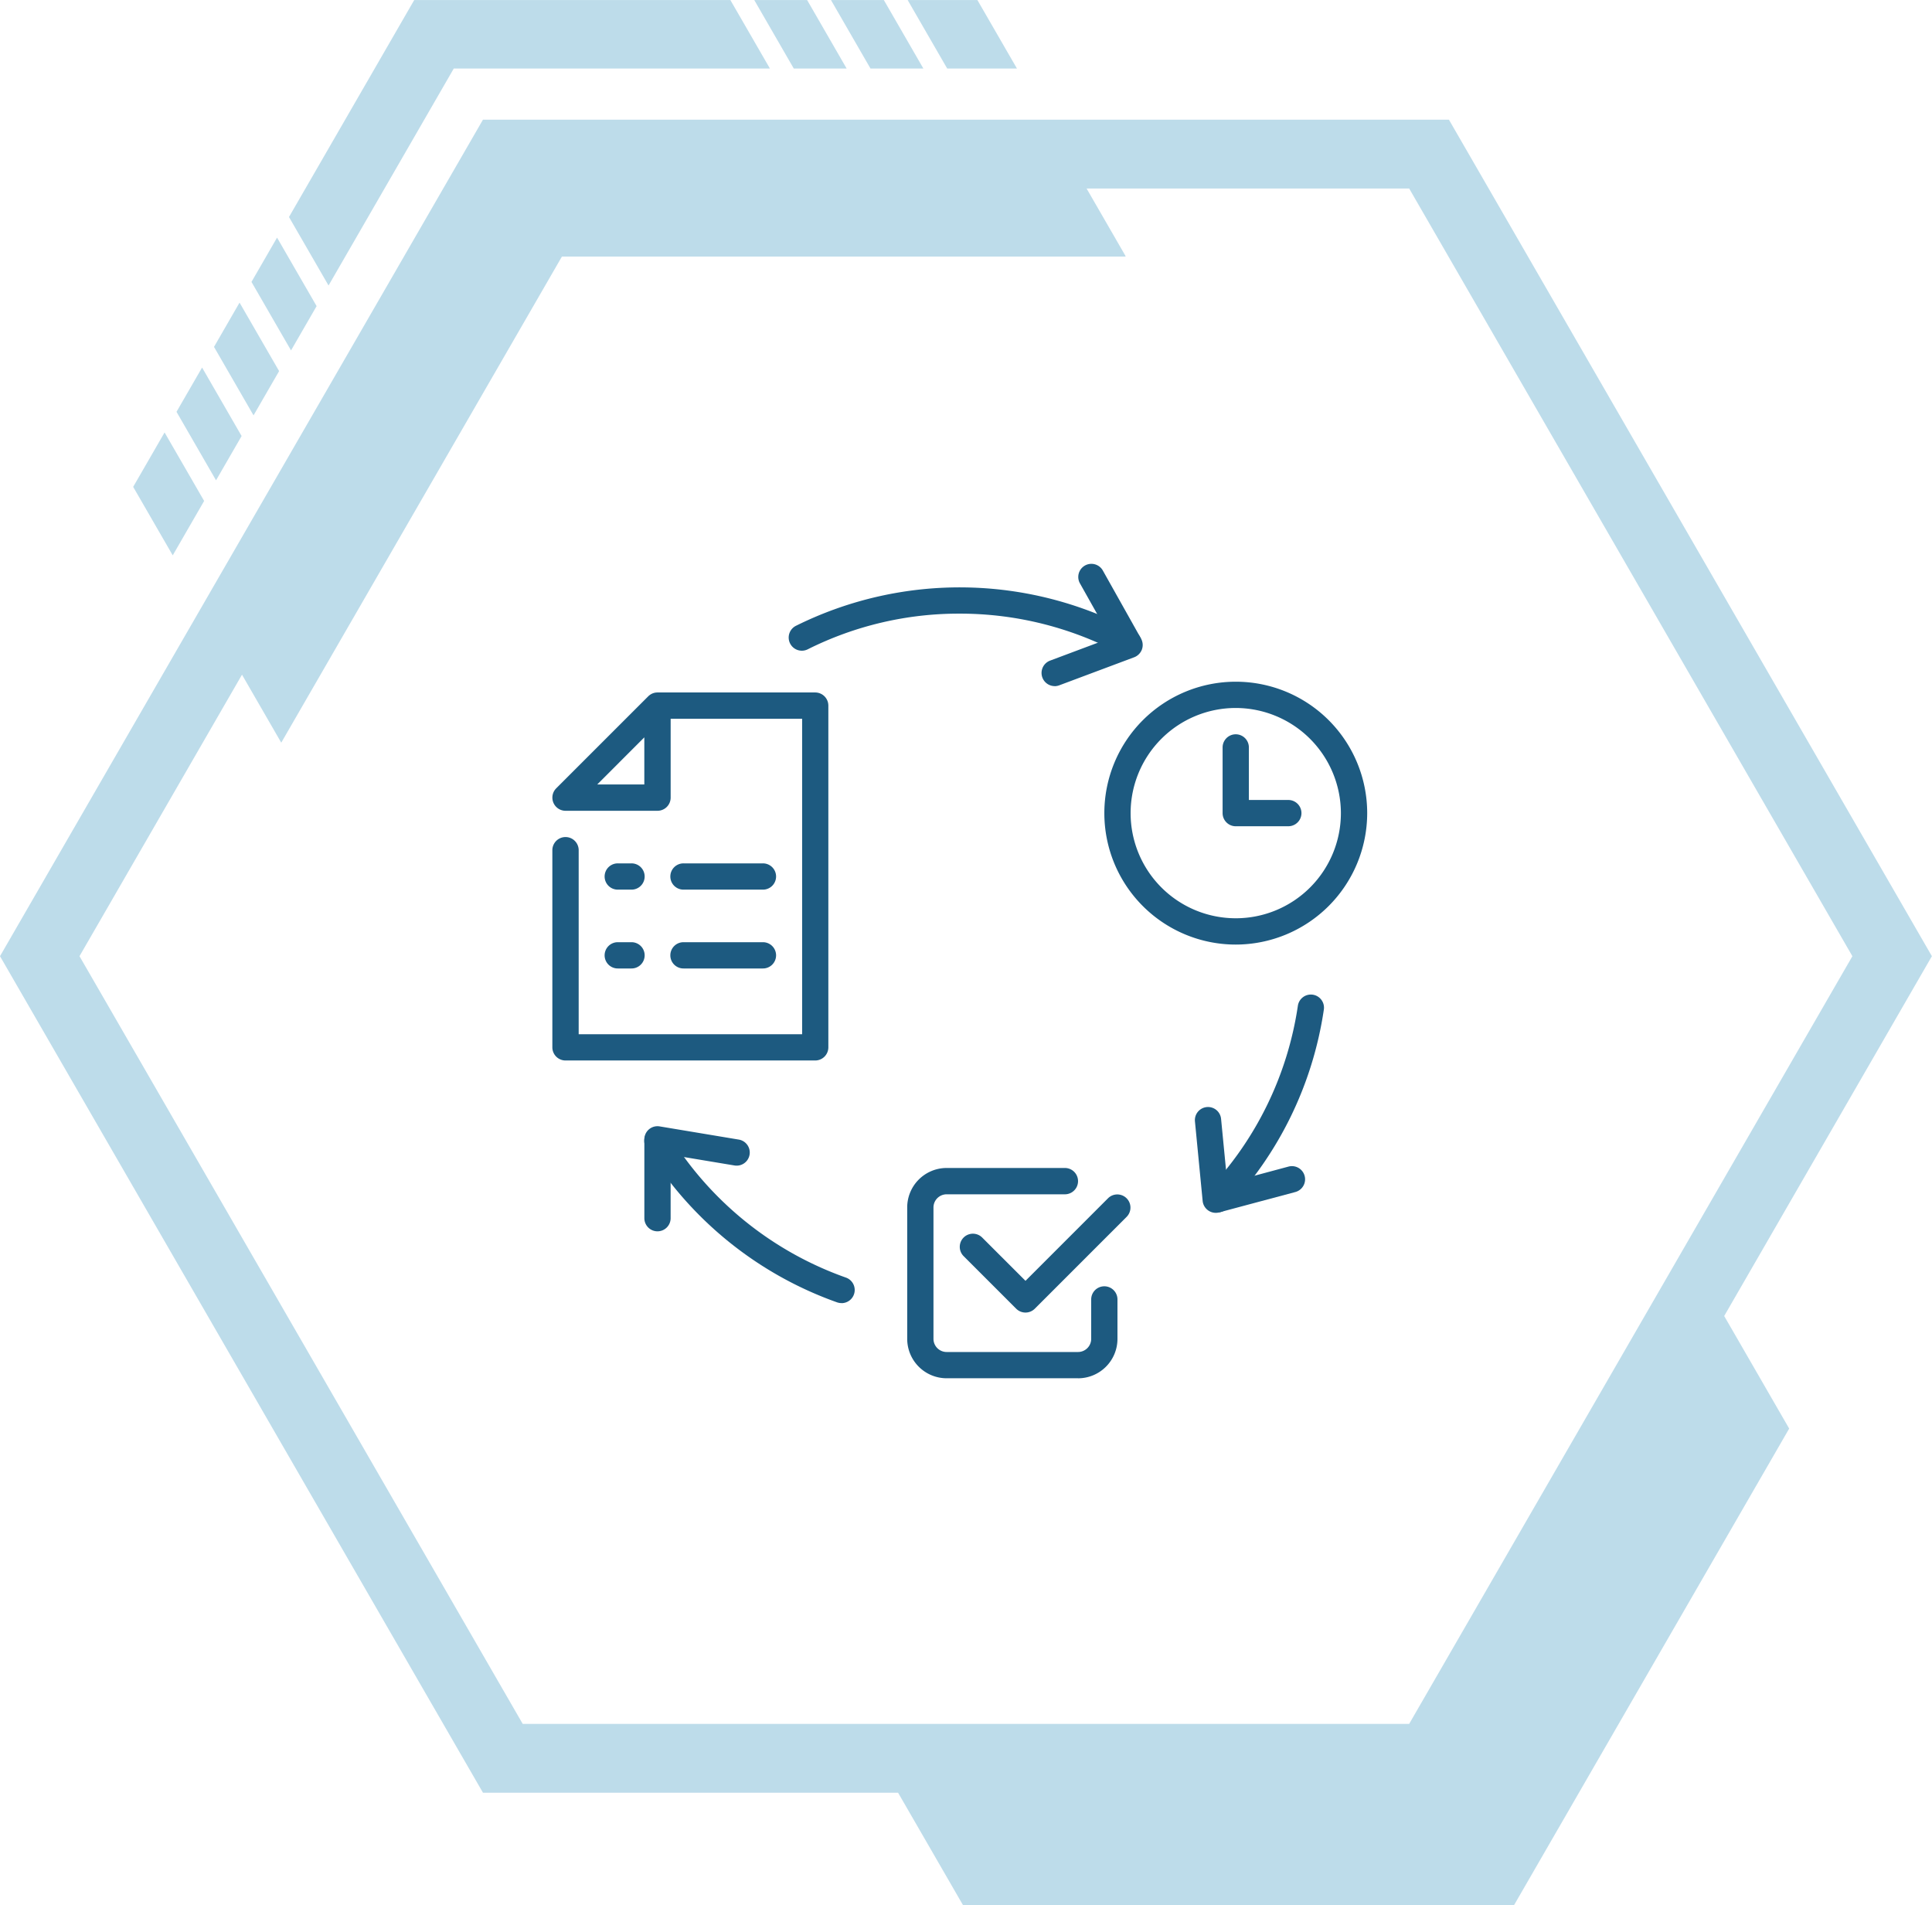
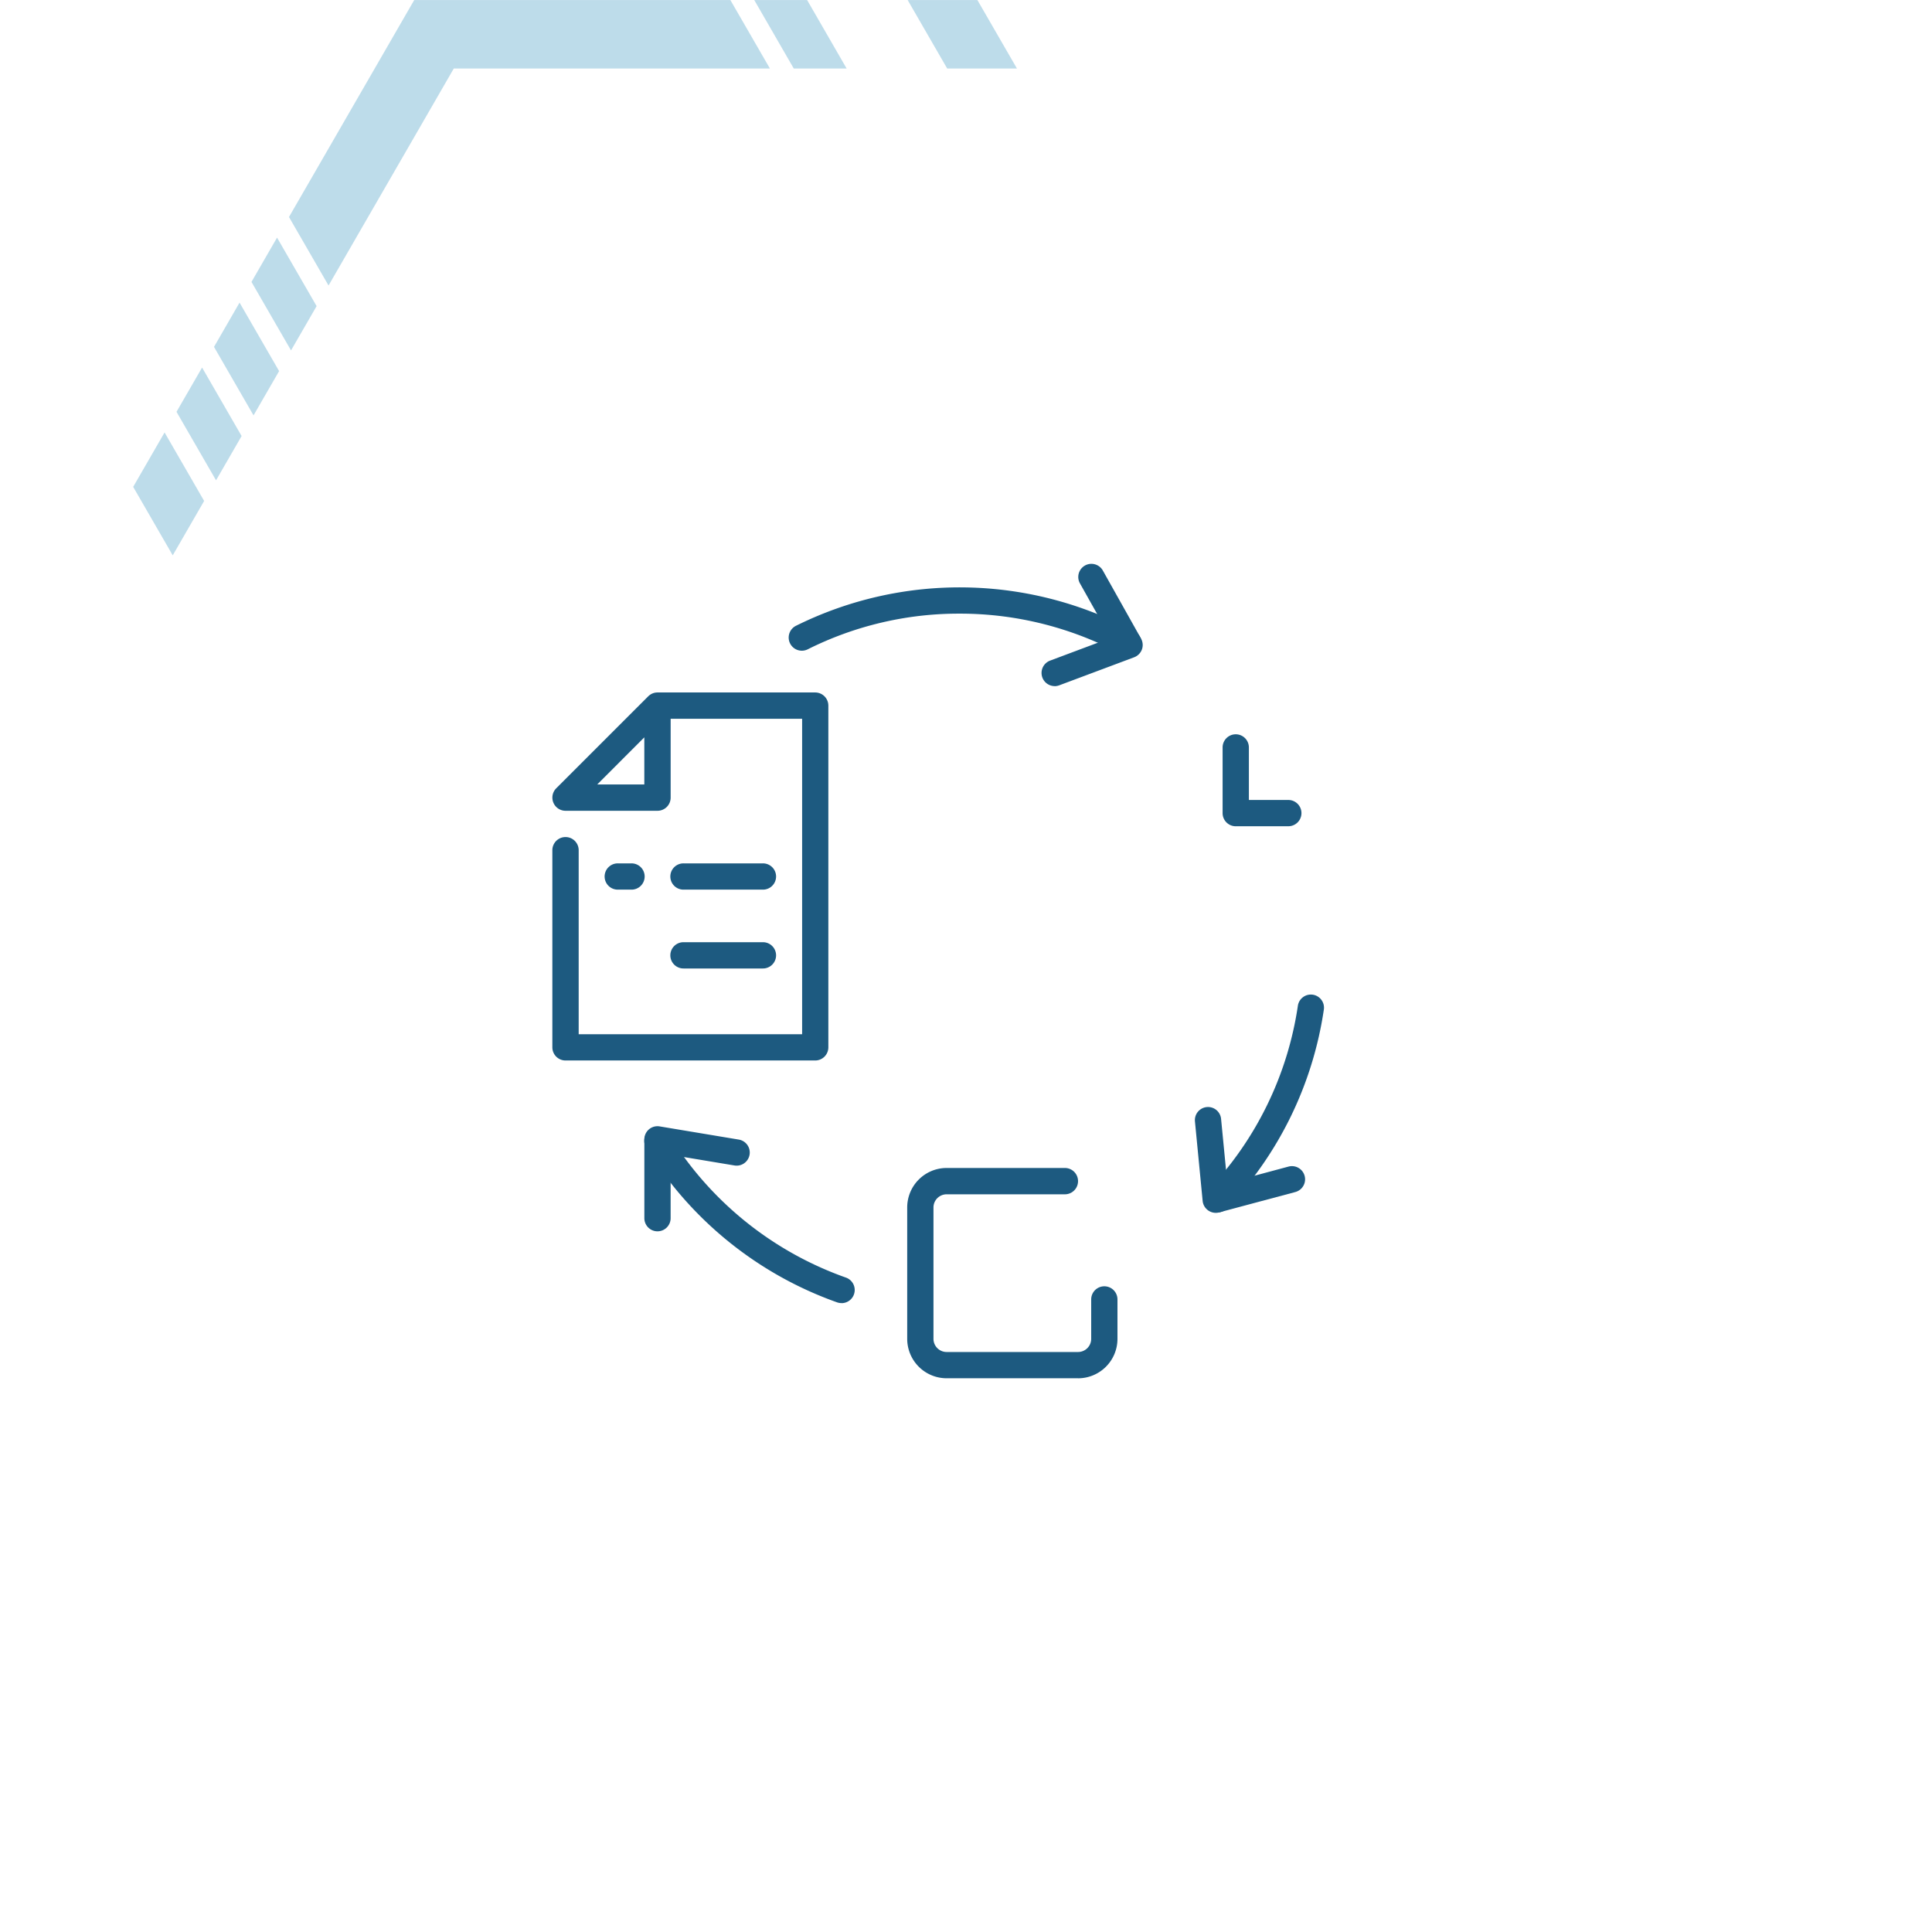
<svg xmlns="http://www.w3.org/2000/svg" width="271.5" height="267.75" viewBox="0 0 271.5 267.75">
  <defs>
    <clipPath id="clip-path">
      <path id="Path_82" data-name="Path 82" d="M68.555,104h271.5V355.734H68.555Zm0,0" />
    </clipPath>
    <clipPath id="clip-path-2">
      <path id="Path_88" data-name="Path 88" d="M109,87.984h68V129H109Zm0,0" />
    </clipPath>
    <clipPath id="clip-path-3">
      <path id="Path_90" data-name="Path 90" d="M174,87.984h14V98H174Zm0,0" />
    </clipPath>
    <clipPath id="clip-path-4">
      <path id="Path_92" data-name="Path 92" d="M185,87.984h14V98H185Zm0,0" />
    </clipPath>
    <clipPath id="clip-path-5">
      <path id="Path_94" data-name="Path 94" d="M196,87.984h16V98H196Zm0,0" />
    </clipPath>
    <clipPath id="clip-path-6">
      <path id="Path_96" data-name="Path 96" d="M223,183h37.742v38H223Zm0,0" />
    </clipPath>
    <clipPath id="clip-path-7">
      <path id="Path_100" data-name="Path 100" d="M196,252h30v29.723H196Zm0,0" />
    </clipPath>
  </defs>
  <g id="Project_Management" data-name="Project Management" transform="translate(-1294 -206)">
    <g id="Group_27" data-name="Group 27" transform="translate(1225.445 118.016)" clip-path="url(#clip-path)">
-       <path id="Path_81" data-name="Path 81" d="M340.039,222.352,272.168,104.8H136.426L68.555,222.352l67.871,117.554h58.336l9.14,15.828h77.4l38.683-67-9.132-15.82Zm-260.312,0,22.836-39.559,5.515,9.555,39.442-68.309h79.2v-.09l-5.469-9.476h45.332l62.285,107.882L266.582,330.234H142.012Zm0,0" fill="#bddcea" />
-     </g>
+       </g>
    <path id="Path_83" data-name="Path 83" d="M97.242,158.379l-5.559-9.625L87.27,156.4l5.559,9.625Zm0,0" transform="translate(1225.445 118.016)" fill="#bddcea" />
    <path id="Path_84" data-name="Path 84" d="M102.508,149.258l-5.555-9.625-3.594,6.222,5.555,9.625Zm0,0" transform="translate(1225.445 118.016)" fill="#bddcea" />
    <path id="Path_85" data-name="Path 85" d="M107.777,140.133l-5.558-9.625-3.59,6.222,5.555,9.625Zm0,0" transform="translate(1225.445 118.016)" fill="#bddcea" />
    <path id="Path_86" data-name="Path 86" d="M113.047,131l-5.559-9.625-3.593,6.226,5.558,9.625Zm0,0" transform="translate(1225.445 118.016)" fill="#bddcea" />
    <g id="Group_28" data-name="Group 28" transform="translate(1225.445 118.016)" clip-path="url(#clip-path-2)">
      <path id="Path_87" data-name="Path 87" d="M132.324,97.613H176.75l-5.559-9.625H126.766l-17.6,30.492,5.559,9.625Zm0,0" fill="#bddcea" />
    </g>
    <g id="Group_29" data-name="Group 29" transform="translate(1225.445 118.016)" clip-path="url(#clip-path-3)">
      <path id="Path_89" data-name="Path 89" d="M187.531,97.613l-5.554-9.625h-7.43l5.555,9.625Zm0,0" fill="#bddcea" />
    </g>
    <g id="Group_30" data-name="Group 30" transform="translate(1225.445 118.016)" clip-path="url(#clip-path-4)">
-       <path id="Path_91" data-name="Path 91" d="M198.313,97.613l-5.555-9.625h-7.43l5.555,9.625Zm0,0" fill="#bddcea" />
-     </g>
+       </g>
    <g id="Group_31" data-name="Group 31" transform="translate(1225.445 118.016)" clip-path="url(#clip-path-5)">
      <path id="Path_93" data-name="Path 93" d="M211.465,97.613l-5.559-9.625h-9.8l5.555,9.625Zm0,0" fill="#bddcea" />
    </g>
    <g id="Group_32" data-name="Group 32" transform="translate(1225.445 118.016)" clip-path="url(#clip-path-6)">
-       <path id="Path_95" data-name="Path 95" d="M242.215,187.473a14.775,14.775,0,1,0,14.773,14.777A14.8,14.8,0,0,0,242.215,187.473Zm0,33.246a18.469,18.469,0,1,1,18.469-18.469,18.492,18.492,0,0,1-18.469,18.469" fill="#1d5a80" />
-     </g>
+       </g>
    <path id="Path_97" data-name="Path 97" d="M249.6,204.094h-7.387a1.848,1.848,0,0,1-1.848-1.844v-9.234a1.846,1.846,0,1,1,3.692,0V200.4H249.6a1.846,1.846,0,1,1,0,3.692" transform="translate(1225.445 118.016)" fill="#1d5a80" />
-     <path id="Path_98" data-name="Path 98" d="M212.664,272.43a1.849,1.849,0,0,1-1.305-.539l-7.39-7.391a1.846,1.846,0,1,1,2.613-2.609l6.082,6.082,11.621-11.625a1.848,1.848,0,0,1,2.613,2.613l-12.929,12.93a1.835,1.835,0,0,1-1.3.539" transform="translate(1225.445 118.016)" fill="#1d5a80" />
    <g id="Group_33" data-name="Group 33" transform="translate(1225.445 118.016)" clip-path="url(#clip-path-7)">
      <path id="Path_99" data-name="Path 99" d="M220.051,281.664H201.582a5.544,5.544,0,0,1-5.539-5.539V257.656a5.548,5.548,0,0,1,5.539-5.543H218.2a1.848,1.848,0,0,1,0,3.7H201.582a1.851,1.851,0,0,0-1.848,1.847v18.469a1.851,1.851,0,0,0,1.848,1.844h18.469a1.85,1.85,0,0,0,1.847-1.844v-5.543a1.846,1.846,0,1,1,3.692,0v5.543a5.54,5.54,0,0,1-5.539,5.539" fill="#1d5a80" />
    </g>
    <path id="Path_101" data-name="Path 101" d="M152.48,198.223H159.1V191.6Zm30.633,38.785h-35.09a1.851,1.851,0,0,1-1.847-1.848v-27.7a1.848,1.848,0,1,1,3.7,0v25.856h31.4V188.988H162.8V200.07a1.846,1.846,0,0,1-1.848,1.848H148.023a1.85,1.85,0,0,1-1.308-3.152l12.93-12.93a.357.357,0,0,0,.058-.059h.008a1.822,1.822,0,0,1,1.238-.484h22.164a1.849,1.849,0,0,1,1.848,1.848V235.16a1.849,1.849,0,0,1-1.848,1.848" transform="translate(1225.445 118.016)" fill="#1d5a80" />
    <path id="Path_102" data-name="Path 102" d="M157.258,213H155.41a1.846,1.846,0,1,1,0-3.691h1.848a1.846,1.846,0,1,1,0,3.691" transform="translate(1225.445 118.016)" fill="#1d5a80" />
    <path id="Path_103" data-name="Path 103" d="M175.727,213H164.645a1.846,1.846,0,1,1,0-3.691h11.082a1.846,1.846,0,1,1,0,3.691" transform="translate(1225.445 118.016)" fill="#1d5a80" />
-     <path id="Path_104" data-name="Path 104" d="M157.258,224.078H155.41a1.846,1.846,0,1,1,0-3.691h1.848a1.846,1.846,0,1,1,0,3.691" transform="translate(1225.445 118.016)" fill="#1d5a80" />
    <path id="Path_105" data-name="Path 105" d="M175.727,224.078H164.645a1.846,1.846,0,1,1,0-3.691h11.082a1.846,1.846,0,1,1,0,3.691" transform="translate(1225.445 118.016)" fill="#1d5a80" />
    <path id="Path_106" data-name="Path 106" d="M227.141,180.215a1.84,1.84,0,0,1-.879-.223,47.876,47.876,0,0,0-22.832-5.777,47.4,47.4,0,0,0-21.34,5,1.848,1.848,0,1,1-1.645-3.309,51.743,51.743,0,0,1,47.586.844,1.848,1.848,0,0,1-.89,3.469" transform="translate(1225.445 118.016)" fill="#1d5a80" />
    <path id="Path_107" data-name="Path 107" d="M239.645,258.363a1.851,1.851,0,0,1-1.34-3.117,47.764,47.764,0,0,0,12.633-25.9,1.845,1.845,0,1,1,3.648.551,51.427,51.427,0,0,1-13.6,27.89,1.844,1.844,0,0,1-1.343.578" transform="translate(1225.445 118.016)" fill="#1d5a80" />
    <path id="Path_108" data-name="Path 108" d="M186.809,271.1A1.87,1.87,0,0,1,186.2,271a51.756,51.756,0,0,1-26.816-21.7,1.846,1.846,0,1,1,3.144-1.934,48,48,0,0,0,24.9,20.149,1.849,1.849,0,0,1-.613,3.594" transform="translate(1225.445 118.016)" fill="#1d5a80" />
    <path id="Path_109" data-name="Path 109" d="M160.949,261.016a1.849,1.849,0,0,1-1.844-1.848V248.09a1.842,1.842,0,0,1,2.149-1.82l11.082,1.847a1.844,1.844,0,1,1-.606,3.637l-8.933-1.488v8.9a1.844,1.844,0,0,1-1.848,1.848" transform="translate(1225.445 118.016)" fill="#1d5a80" />
    <path id="Path_110" data-name="Path 110" d="M239.4,258.418a1.86,1.86,0,0,1-1.839-1.664l-1.082-11.184a1.844,1.844,0,1,1,3.671-.359l.875,9.016,8.6-2.309a1.85,1.85,0,0,1,.961,3.574l-10.707,2.863a1.791,1.791,0,0,1-.477.063" transform="translate(1225.445 118.016)" fill="#1d5a80" />
    <path id="Path_111" data-name="Path 111" d="M216.77,184.4a1.851,1.851,0,0,1-.653-3.582l8.508-3.188-4.336-7.719a1.845,1.845,0,0,1,3.219-1.8l5.387,9.6a1.841,1.841,0,0,1,.132,1.535,1.865,1.865,0,0,1-1.089,1.1l-10.52,3.938a1.932,1.932,0,0,1-.648.125" transform="translate(1225.445 118.016)" fill="#1d5a80" />
  </g>
</svg>